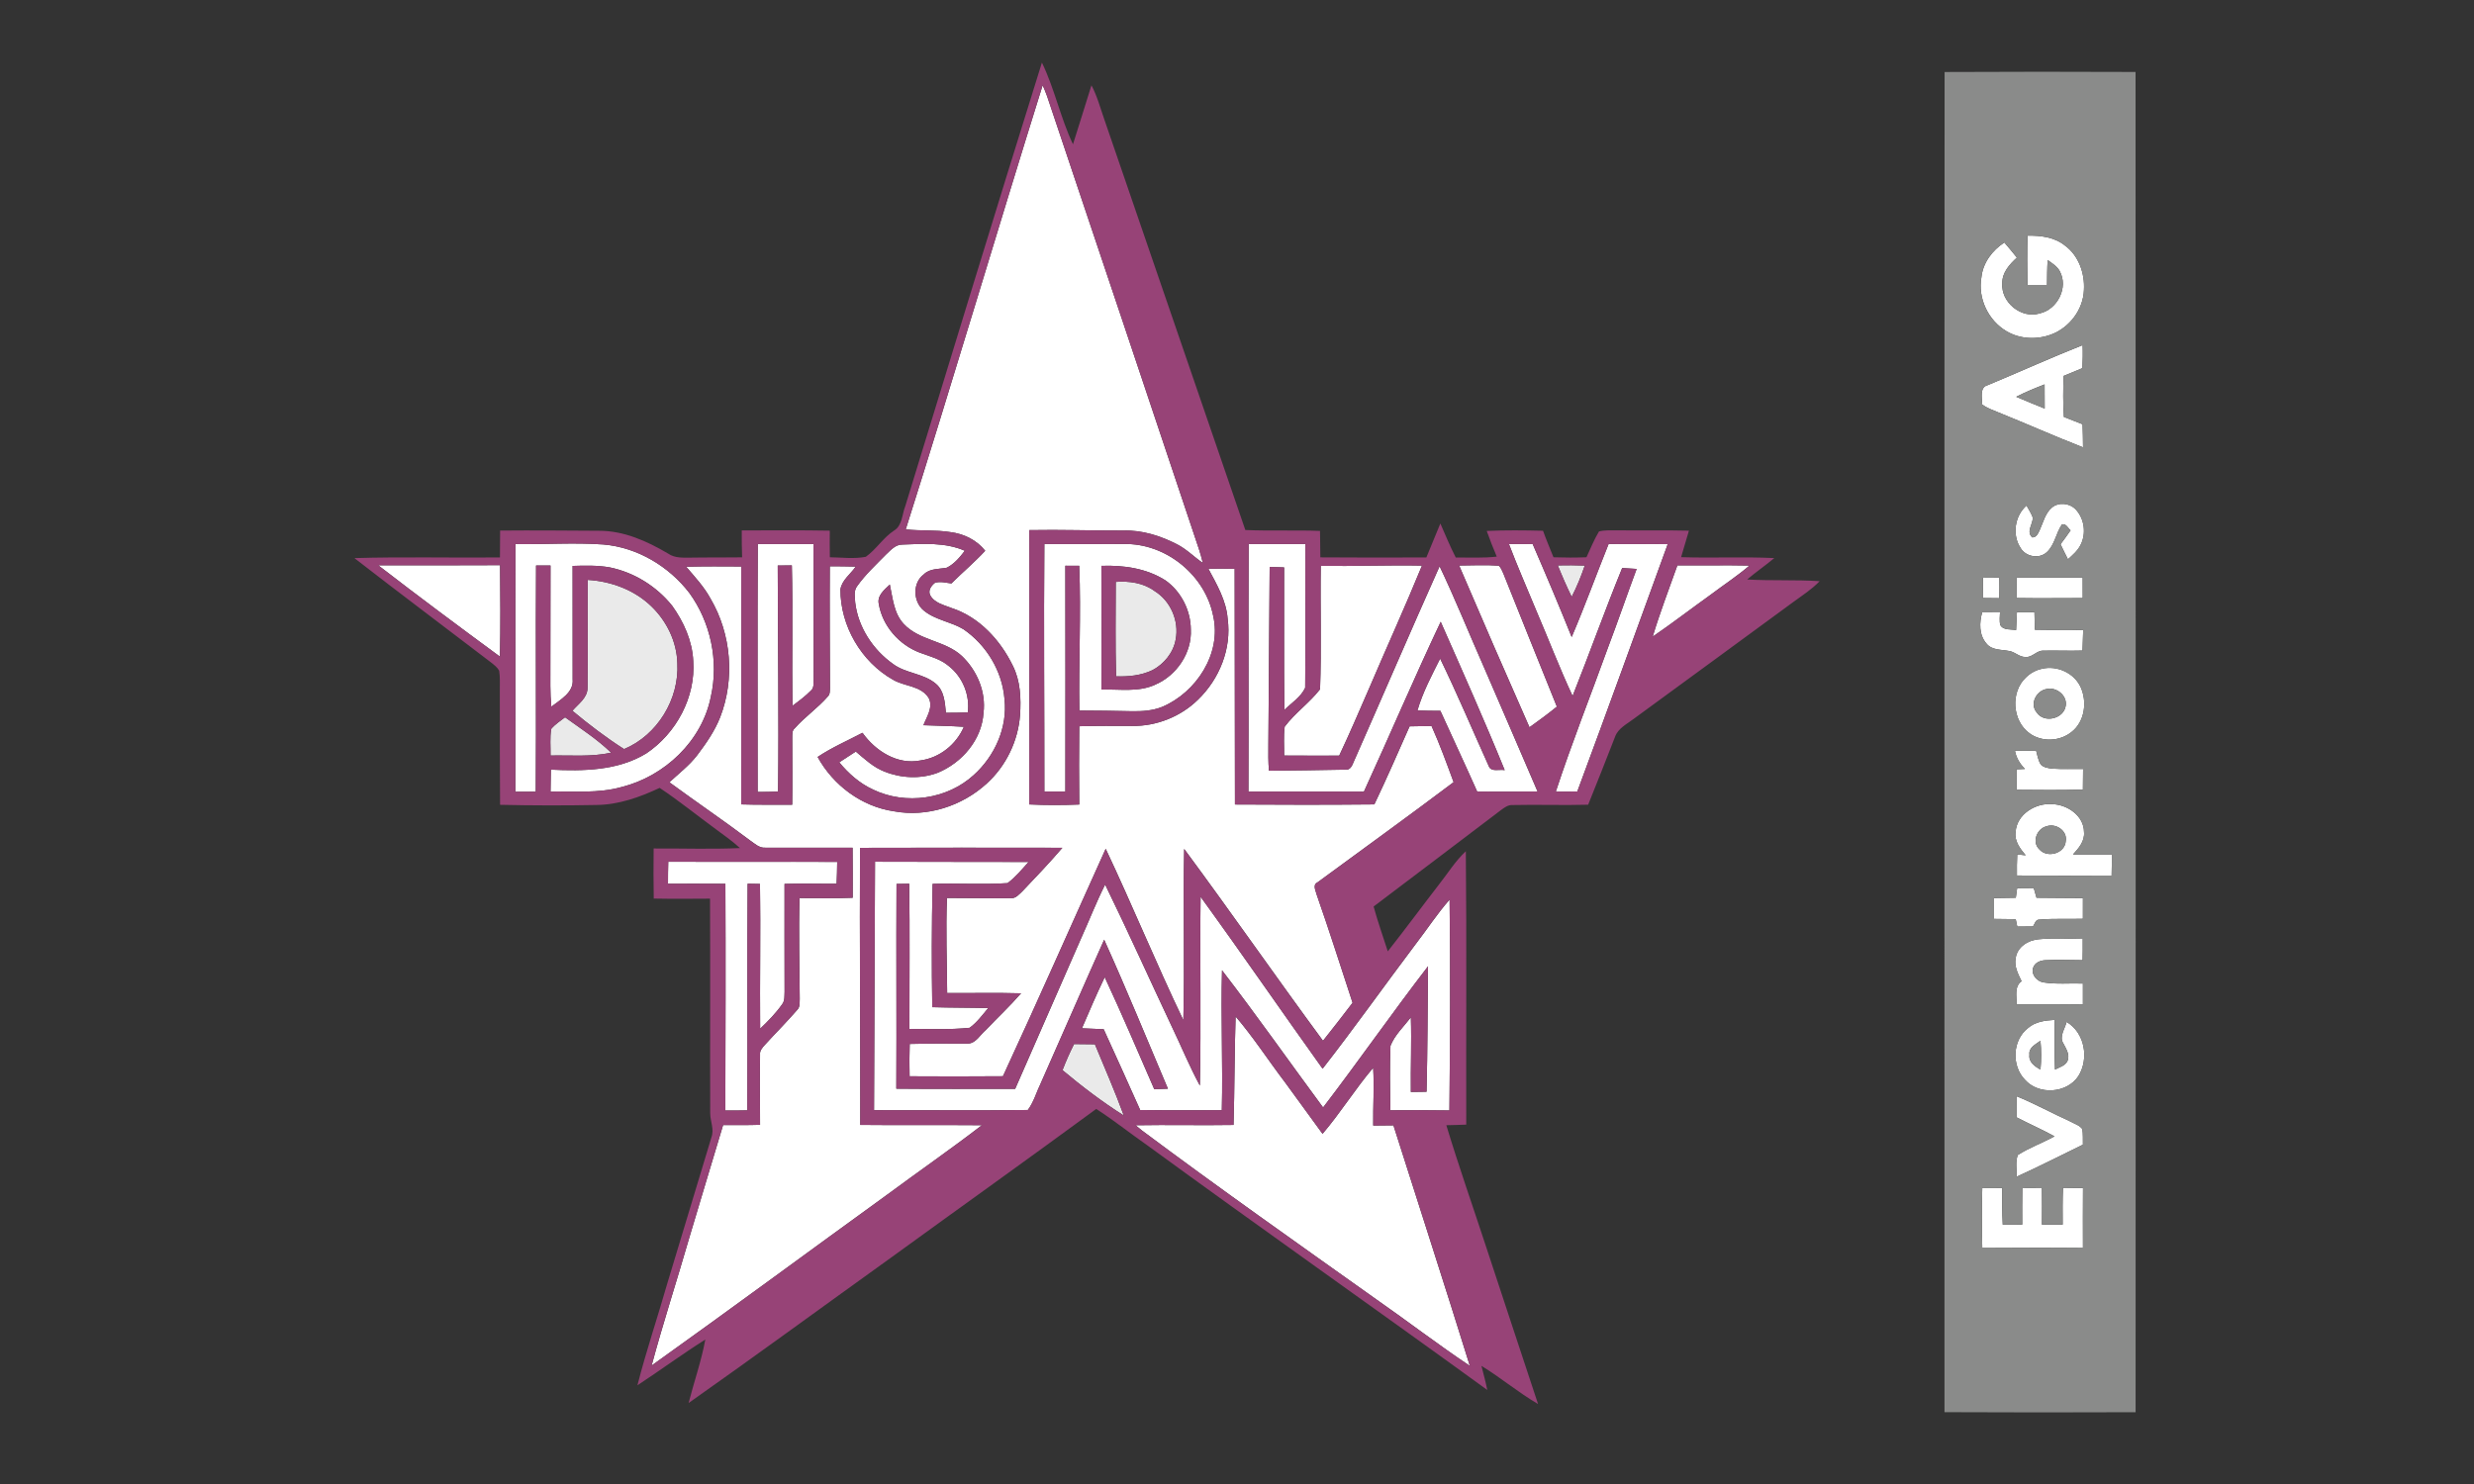
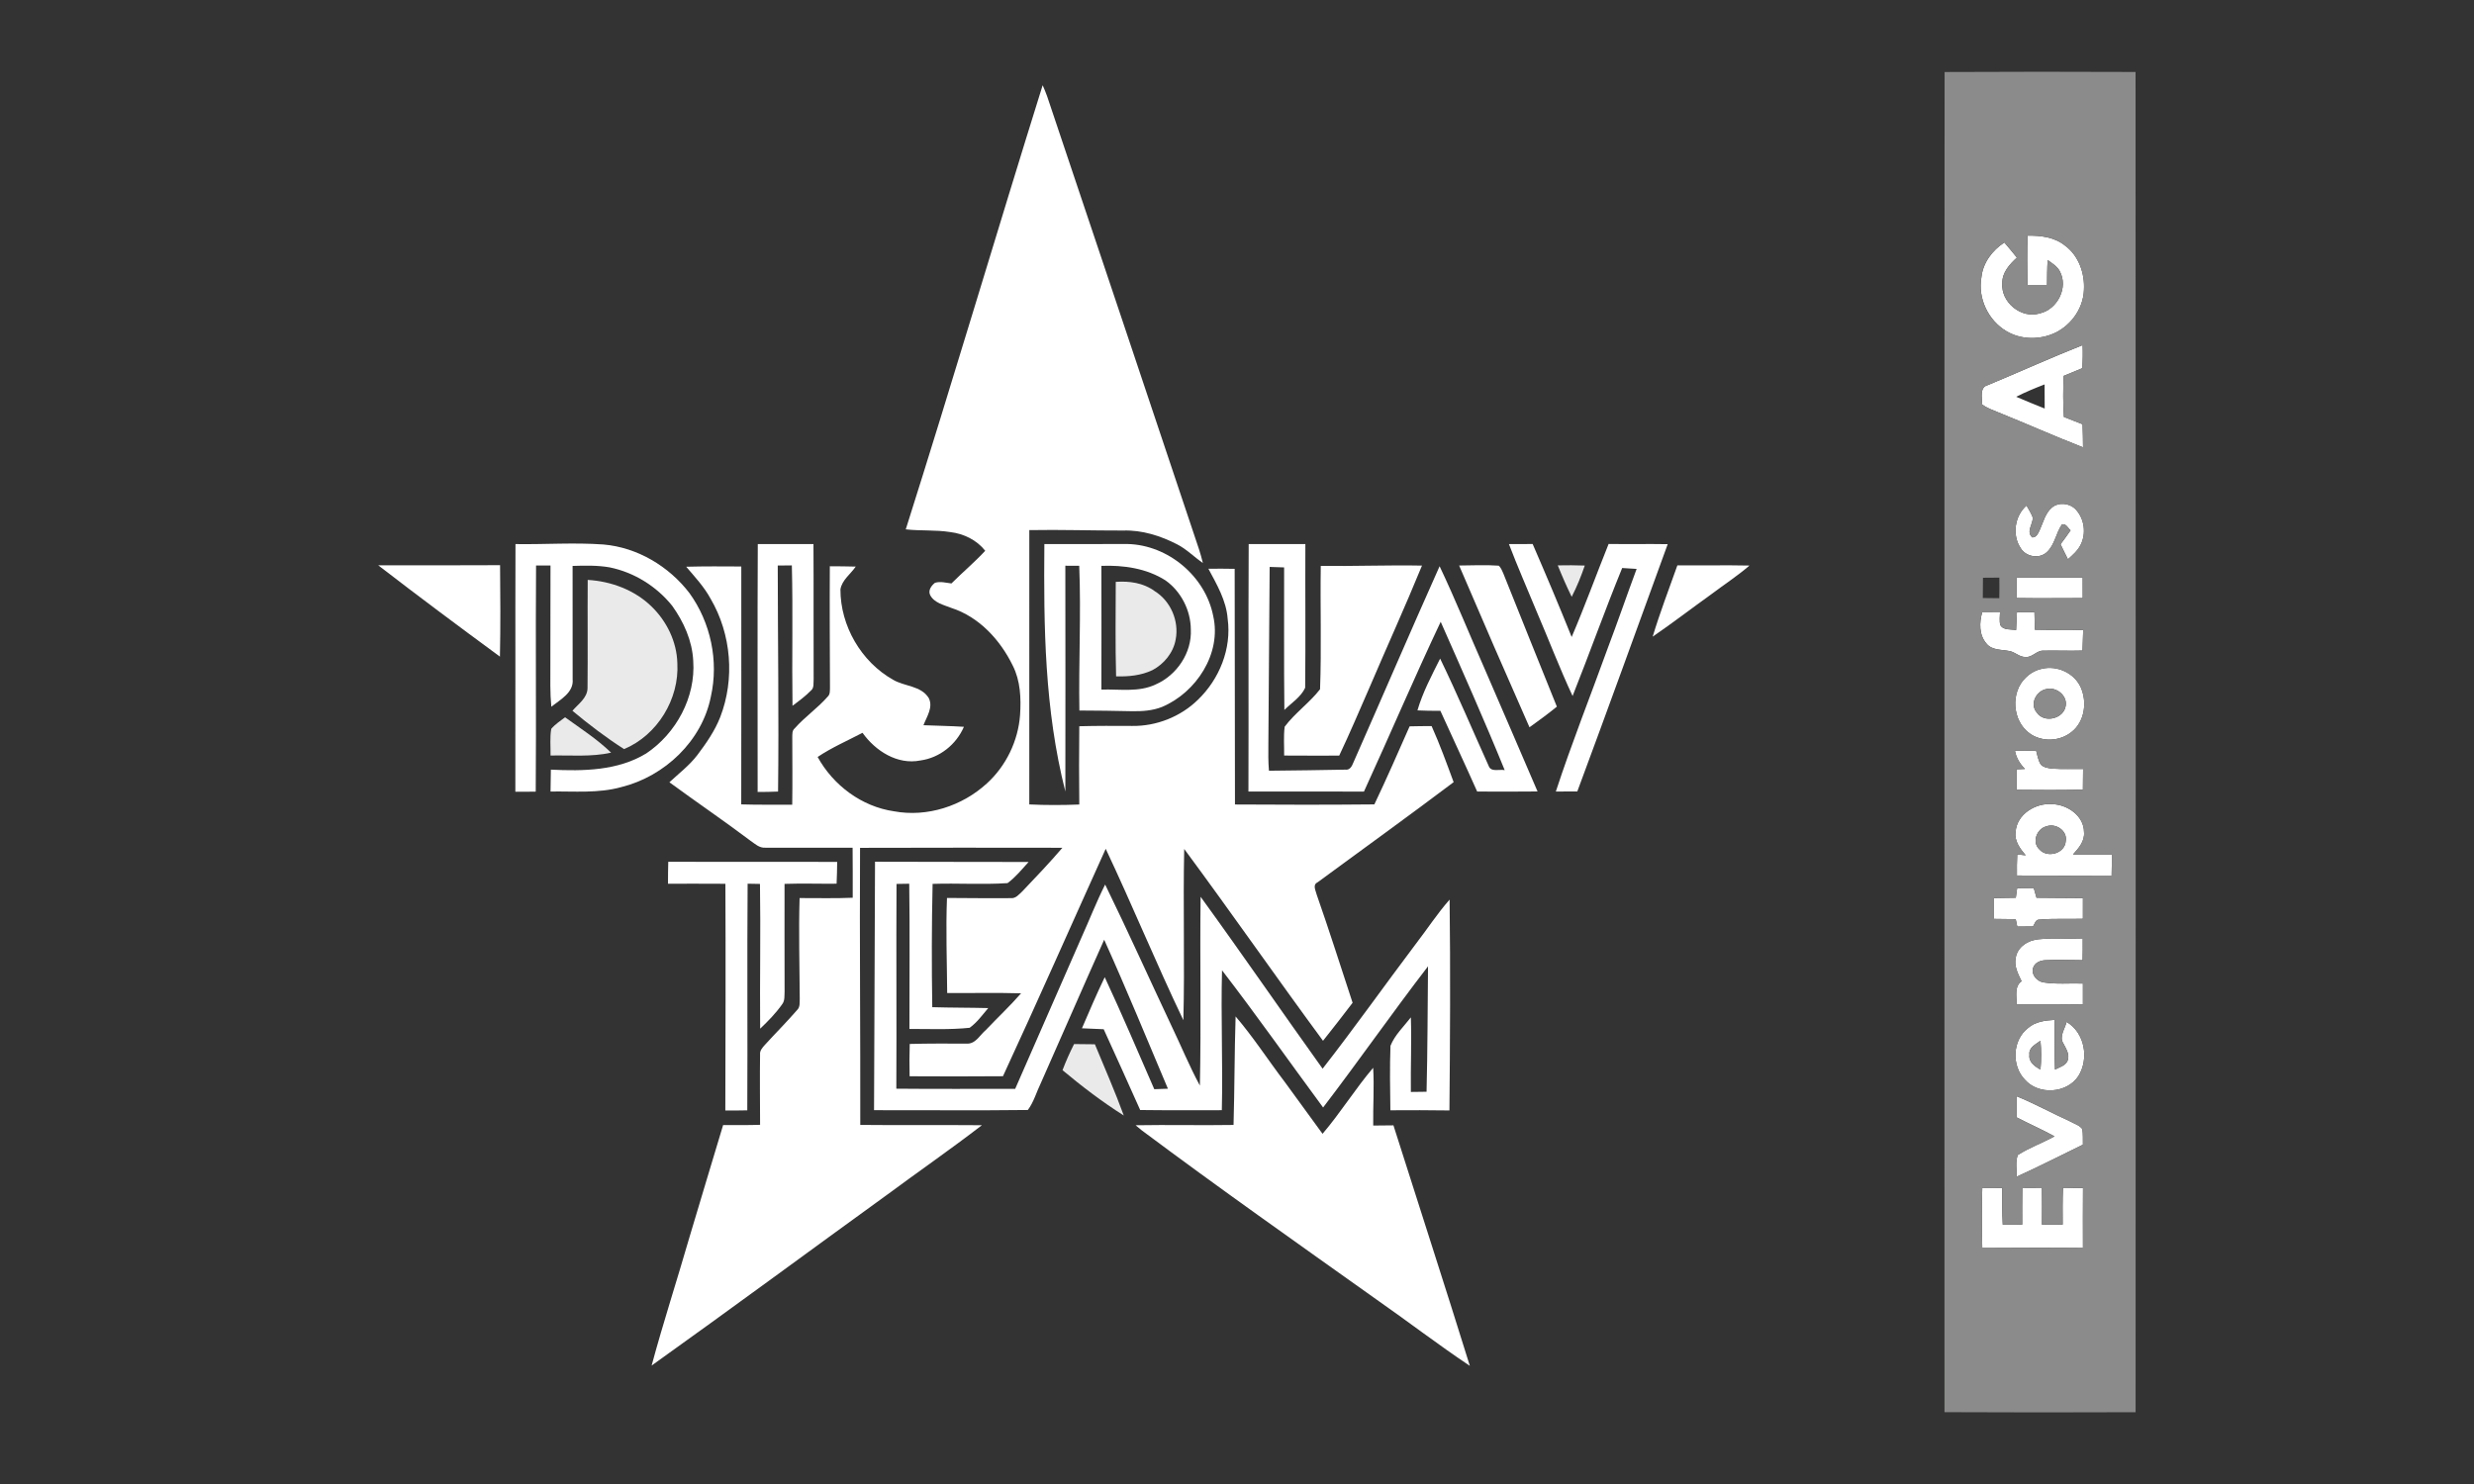
<svg xmlns="http://www.w3.org/2000/svg" version="1.1" id="Ebene_1" x="0px" y="0px" width="120" height="72" viewBox="0 0 250 150" style="enable-background:new 0 0 250 150;" xml:space="preserve">
  <rect x="0" y="0" width="250" height="150" fill="#333333" stroke="none" />
  <style type="text/css">
	.st0{fill:#FFFFFF;}
	.st1{fill:#EAEAEA;}
	.st2{fill:#974377;}
	.st3{fill:#8A8B8A;}
</style>
  <g id="_x23_eaeaeaff">
    <path class="st0" d="M105.361,8.614c0.159,0.361,0.314,0.73,0.448,1.105   c5.136,15.259,10.237,30.532,15.352,45.8c0.148,0.457,0.277,0.918,0.391,1.387   c-0.887-0.607-1.646-1.4-2.612-1.891c-1.676-0.862-3.544-1.453-5.447-1.389   c-3.16,0.009-6.32-0.102-9.48-0.043c-0.002,9.241,0.007,18.485-0.002,27.727   c1.682,0.082,3.369,0.075,5.052,0.009c-0.025-2.637-0.034-5.274,0-7.912   c1.782-0.048,3.567-0.041,5.352-0.03c2.442,0.034,4.883-0.932,6.632-2.642   c2.167-2.08,3.424-5.17,3.01-8.182c-0.134-1.846-1.096-3.472-1.948-5.065   c0.884-0.011,1.771-0.009,2.655,0.009c0.007,7.939,0.014,15.88,0.03,23.819   c4.695,0.032,9.392,0.036,14.086-0.009c1.244-2.605,2.396-5.249,3.562-7.889   c0.741-0.02,1.482-0.023,2.223-0.027c0.832,1.853,1.523,3.763,2.226,5.668   c-4.549,3.431-9.178,6.759-13.766,10.137c-0.514,0.243-0.161,0.841-0.07,1.239   c1.269,3.622,2.426,7.28,3.626,10.924c-0.984,1.291-1.978,2.574-2.99,3.842   c-4.731-6.422-9.282-12.979-14.027-19.39c-0.125,5.768,0.064,11.542-0.084,17.31   c-2.735-5.718-5.142-11.592-7.848-17.326   c-3.462,7.661-6.852,15.357-10.383,22.987c-3.144,0.02-6.288,0.03-9.432,0.005   c-0.027-1.089-0.025-2.178,0.011-3.267c1.962-0.052,3.926-0.041,5.888-0.032   c0.816-0.043,1.237-0.905,1.812-1.385c1.175-1.241,2.428-2.41,3.551-3.701   c-2.489-0.073-4.979-0.011-7.466-0.03c-0.023-3.201-0.148-6.407-0.02-9.608   c2.146,0.005,4.292,0.043,6.436,0.018c0.523,0.059,0.857-0.4,1.203-0.712   c1.366-1.437,2.735-2.874,4.024-4.379c-6.816-0.005-13.634-0.02-20.449,0.007   c-0.052,9.335,0.043,18.672,0.023,28.006c4.097,0.043,8.196-0.005,12.292,0.03   c-3.128,2.41-6.382,4.661-9.557,7.011c-7.943,5.752-15.834,11.581-23.819,17.283   c1.171-4.342,2.567-8.619,3.813-12.94c1.148-3.785,2.255-7.586,3.412-11.369   c1.246,0.002,2.492,0.016,3.735-0.025c-0.005-2.367-0.034-4.733-0.002-7.098   c-0.043-0.4,0.234-0.696,0.477-0.971c1.082-1.191,2.226-2.33,3.281-3.549   c0.307-0.302,0.227-0.757,0.252-1.146c-0.016-3.385-0.12-6.77-0.016-10.155   c1.789-0.009,3.578,0.048,5.368-0.032c0-1.685,0.009-3.369-0.011-5.054   c-2.942-0.014-5.884,0.005-8.825-0.005c-0.607,0.043-1.062-0.407-1.523-0.723   c-2.68-2.021-5.458-3.903-8.164-5.89c0.962-0.898,2.026-1.703,2.828-2.758   c0.896-1.189,1.757-2.428,2.303-3.819c1.5-3.86,1.13-8.396-0.964-11.967   c-0.652-1.205-1.589-2.21-2.471-3.242c1.855-0.05,3.713-0.036,5.568-0.025   c-0.002,8.016,0.014,16.03-0.005,24.046c1.716,0.055,3.433,0.025,5.152,0.032   c0.034-2.271,0.009-4.542,0.005-6.813c0.011-0.318-0.03-0.68,0.246-0.903   c1.025-1.166,2.33-2.048,3.346-3.221c0.236-0.225,0.205-0.559,0.218-0.853   c-0.014-4.104-0.041-8.207-0.016-12.311c0.873,0.002,1.746,0.011,2.619,0.034   c-0.518,0.755-1.394,1.357-1.546,2.301c-0.009,3.685,2.096,7.314,5.306,9.13   c1.164,0.696,2.844,0.593,3.622,1.862c0.464,0.928-0.211,1.882-0.539,2.739   c1.362,0.059,2.726,0.073,4.088,0.161c-0.773,1.789-2.448,3.135-4.392,3.401   c-2.326,0.468-4.549-0.962-5.854-2.794c-1.519,0.798-3.105,1.482-4.535,2.442   c1.58,2.867,4.445,5.013,7.707,5.49c3.356,0.627,6.904-0.532,9.398-2.819   c1.942-1.769,3.156-4.295,3.351-6.911c0.111-1.687,0.041-3.46-0.739-4.997   c-1.266-2.596-3.399-4.922-6.206-5.827c-0.768-0.307-1.735-0.507-2.144-1.307   c-0.223-0.475,0.13-0.953,0.491-1.234c0.546-0.168,1.114,0.002,1.662,0.066   c1.121-1.119,2.337-2.139,3.415-3.303c-0.859-1.089-2.164-1.723-3.526-1.889   c-1.491-0.239-3.008-0.105-4.504-0.275   C96.256,38.58,100.692,23.56,105.361,8.614z" />
    <path class="st0" d="M204.885,23.821c1.316-0.025,2.717,0.139,3.776,0.996   c1.396,1.016,2.023,2.817,1.923,4.497c-0.07,1.969-1.444,3.781-3.269,4.481   c-1.464,0.566-3.199,0.493-4.558-0.316c-1.846-1.087-2.915-3.331-2.535-5.449   c0.152-1.478,1.105-2.728,2.319-3.522c0.43,0.502,0.855,1.012,1.269,1.528   c-0.734,0.682-1.505,1.51-1.475,2.587c-0.159,1.935,1.921,3.628,3.785,3.053   c1.794-0.407,2.919-2.621,2.017-4.272c-0.273-0.498-0.775-0.798-1.221-1.119   c-0.052,0.837-0.055,1.678-0.064,2.517c-0.659-0.002-1.319-0.005-1.976-0.005   C204.849,27.138,204.839,25.481,204.885,23.821z" />
    <path class="st0" d="M200.877,38.924c3.199-1.33,6.352-2.762,9.573-4.04   c0.032,0.775,0.016,1.553-0.023,2.328c-0.634,0.255-1.266,0.518-1.894,0.784   c-0.057,1.382-0.068,2.767,0.025,4.147c0.63,0.241,1.257,0.489,1.885,0.739   c0.03,0.778,0.045,1.557,0.05,2.337c-2.896-1.128-5.731-2.398-8.614-3.558   c-0.541-0.23-1.116-0.414-1.58-0.784   C200.299,40.213,200.008,39.137,200.877,38.924 M203.741,40.106   c0.953,0.411,1.912,0.803,2.876,1.187c-0.007-0.812-0.011-1.625-0.009-2.437   C205.637,39.233,204.669,39.628,203.741,40.106z" />
    <path class="st0" d="M207.347,51.305c0.687-0.582,1.794-0.455,2.403,0.182   c0.891,0.946,1.091,2.464,0.484,3.612c-0.291,0.58-0.796,1.005-1.266,1.432   c-0.261-0.502-0.505-1.012-0.748-1.523c0.346-0.462,0.691-0.925,1.016-1.403   c-0.268-0.227-0.45-0.698-0.868-0.605c-0.614,0.878-0.721,2.055-1.525,2.805   c-0.753,0.714-2.087,0.491-2.63-0.368c-0.912-1.335-0.641-3.278,0.571-4.34   c0.223,0.405,0.48,0.796,0.637,1.234c-0.011,0.675-0.702,1.435-0.05,1.989   c0.441,0,0.602-0.452,0.762-0.787C206.481,52.769,206.674,51.871,207.347,51.305z" />
    <path class="st0" d="M52.09,54.995c2.962,0.048,5.931-0.173,8.889,0.041   c3.428,0.296,6.613,2.201,8.689,4.911c2.151,2.974,2.974,6.873,2.167,10.458   c-0.884,4.488-4.674,8.071-9.053,9.153c-2.328,0.65-4.765,0.409-7.15,0.448   c0.014-0.737,0.023-1.475,0.034-2.212c3.256,0.159,6.77,0.116,9.637-1.639   c3.028-2.028,5.006-5.681,4.749-9.353c-0.098-2.028-0.959-3.938-2.126-5.568   c-1.58-1.971-3.842-3.378-6.318-3.885c-1.237-0.216-2.498-0.186-3.747-0.146   c0,3.815,0.009,7.63,0.005,11.447c0.132,1.353-1.246,2.062-2.153,2.783   c-0.064-0.705-0.102-1.41-0.1-2.114c0.011-4.054,0.018-8.107,0.016-12.161   c-0.487,0-0.973,0-1.46,0c-0.057,7.618,0.027,15.239-0.032,22.859   c-0.687,0.014-1.373,0.016-2.06,0.009C52.095,71.682,52.063,63.338,52.09,54.995   z" />
    <path class="st0" d="M76.575,54.995c1.876,0,3.751,0,5.627-0.002   c0.03,4.551-0.005,9.103,0.018,13.652c-0.034,0.393,0.073,0.88-0.28,1.162   c-0.566,0.573-1.212,1.055-1.857,1.53c-0.07-4.729,0.055-9.46-0.066-14.188   c-0.475,0.002-0.95,0.009-1.425,0.014c0.007,7.616,0.123,15.23,0.032,22.846   c-0.689,0.03-1.375,0.041-2.064,0.041C76.564,71.697,76.532,63.345,76.575,54.995z   " />
-     <path class="st0" d="M89.534,56.047c0.475-0.439,0.953-1.018,1.664-1.003   c2.101-0.08,4.324-0.239,6.297,0.627c-0.509,0.659-1.066,1.339-1.828,1.714   c-0.787,0.15-1.696,0.055-2.314,0.668c-1.162,0.859-1.096,2.764-0.005,3.658   c1.159,0.962,2.739,1.125,4.01,1.891c2.33,1.603,3.928,4.242,4.149,7.077   c0.314,2.869-0.991,5.749-3.105,7.657c-2.694,2.464-6.877,3.055-10.167,1.478   c-1.353-0.618-2.487-1.621-3.426-2.76c0.557-0.364,1.114-0.723,1.669-1.089   c0.896,0.753,1.769,1.585,2.88,2.017c1.701,0.687,3.681,0.78,5.406,0.125   c2.451-1.014,4.447-3.333,4.62-6.045c0.271-2.139-0.657-4.306-2.201-5.77   c-1.678-1.553-4.285-1.528-5.859-3.226c-1.007-1.078-1.109-2.61-1.407-3.981   c-0.541,0.516-1.309,1.121-1.112,1.976c0.377,2.219,2.06,4.126,4.151,4.911   c1.012,0.377,2.105,0.641,2.94,1.369c1.387,1.1,2.123,2.908,1.903,4.665   c-0.737,0.032-1.475,0.041-2.214,0.041c-0.102-1.021-0.157-2.205-1-2.921   c-1.239-1.075-3.037-1.039-4.342-2.014c-2.028-1.437-3.531-3.722-3.824-6.211   c-0.025-0.543-0.168-1.171,0.186-1.639C87.444,58.075,88.52,57.082,89.534,56.047z   " />
-     <path class="st0" d="M105.534,54.995c2.81,0,5.62,0,8.428-0.007   c4.081,0.105,7.848,3.265,8.634,7.275c0.866,3.794-1.714,7.73-5.165,9.189   c-0.959,0.384-2.007,0.452-3.028,0.436c-1.778-0.036-3.553-0.068-5.331-0.07   c-0.084-4.874,0.184-9.755-0.016-14.63c-0.468,0-0.937,0-1.403-0.005   c0.009,7.607,0.016,15.214,0.002,22.823c-0.709,0.002-1.414,0.002-2.121,0   C105.543,71.67,105.463,63.331,105.534,54.995 M111.297,57.195   c0.011,4.169,0.009,8.339,0,12.508c1.826-0.064,3.769,0.298,5.479-0.518   c2.137-0.928,3.676-3.206,3.558-5.556c-0.009-1.928-0.982-3.844-2.555-4.961   C115.864,57.443,113.53,57.113,111.297,57.195z" />
+     <path class="st0" d="M105.534,54.995c2.81,0,5.62,0,8.428-0.007   c4.081,0.105,7.848,3.265,8.634,7.275c0.866,3.794-1.714,7.73-5.165,9.189   c-0.959,0.384-2.007,0.452-3.028,0.436c-1.778-0.036-3.553-0.068-5.331-0.07   c-0.084-4.874,0.184-9.755-0.016-14.63c-0.468,0-0.937,0-1.403-0.005   c0.009,7.607,0.016,15.214,0.002,22.823C105.543,71.67,105.463,63.331,105.534,54.995 M111.297,57.195   c0.011,4.169,0.009,8.339,0,12.508c1.826-0.064,3.769,0.298,5.479-0.518   c2.137-0.928,3.676-3.206,3.558-5.556c-0.009-1.928-0.982-3.844-2.555-4.961   C115.864,57.443,113.53,57.113,111.297,57.195z" />
    <path class="st0" d="M126.181,54.995c1.91-0.002,3.817,0,5.727,0   c-0.02,4.84,0.03,9.685-0.02,14.525c-0.421,0.925-1.38,1.53-2.101,2.237   c-0.055-4.801-0.011-9.603-0.025-14.404c-0.489-0.018-0.975-0.036-1.462-0.05   c-0.052,5.975-0.082,11.949-0.13,17.924c-0.009,0.891-0.018,1.787,0.059,2.676   c2.571-0.027,5.143-0.057,7.714-0.109c0.443,0.064,0.657-0.314,0.796-0.668   c2.924-6.625,5.779-13.281,8.734-19.892c1.616,3.401,3.019,6.902,4.542,10.346   c1.787,4.138,3.581,8.275,5.356,12.42c-2.035,0.02-4.069,0.02-6.102,0.007   c-1.212-2.733-2.485-5.438-3.717-8.159c-0.773-0.002-1.546,0-2.317-0.043   c0.534-1.835,1.441-3.533,2.292-5.236c1.732,3.572,3.274,7.234,4.906,10.849   c0.225,0.657,1.096,0.316,1.619,0.427c-2.053-5.04-4.269-10.017-6.468-14.996   c-2.683,5.674-5.14,11.456-7.755,17.162c-3.89,0.007-7.782,0.002-11.674-0.005   C126.186,71.668,126.138,63.331,126.181,54.995z" />
    <path class="st0" d="M152.48,54.997c0.798-0.009,1.596-0.009,2.396-0.009   c1.353,3.117,2.674,6.247,3.942,9.398c1.328-3.101,2.476-6.275,3.733-9.403   c1.992,0.03,3.981-0.014,5.972,0.02c-3.035,8.334-6.045,16.68-9.135,24.996   c-0.725,0.009-1.448,0.011-2.169,0.007c1.596-4.874,3.494-9.642,5.236-14.464   c1.012-2.667,1.935-5.363,2.928-8.037c-0.489-0.032-0.975-0.061-1.46-0.091   c-1.751,4.281-3.301,8.641-5.011,12.938c-1.33-2.849-2.448-5.793-3.69-8.68   C154.306,59.45,153.337,57.245,152.48,54.997z" />
    <path class="st0" d="M38.222,57.141c4.104-0.007,8.207,0.014,12.311-0.014   c0.03,3.08,0.05,6.163-0.014,9.244C46.391,63.336,42.276,60.273,38.222,57.141z   " />
    <path class="st0" d="M169.501,57.145c2.428,0.023,4.858-0.032,7.286,0.02   c-1.228,1.057-2.589,1.942-3.881,2.917c-1.973,1.414-3.899,2.896-5.902,4.269   C167.739,61.917,168.651,59.539,169.501,57.145z" />
    <path class="st0" d="M133.465,57.2c3.41,0.045,6.82-0.098,10.228-0.03   c-1.71,4.179-3.583,8.287-5.354,12.438c-0.987,2.264-1.953,4.535-3.01,6.768   c-1.855,0.009-3.71,0-5.565-0.007c0.014-0.973-0.073-1.953,0.055-2.919   c1.046-1.387,2.505-2.412,3.574-3.781   C133.547,65.521,133.402,61.353,133.465,57.2z" />
    <path class="st0" d="M147.447,57.161c1.33-0.007,2.667-0.08,3.997,0.016   c0.241,0.2,0.339,0.514,0.471,0.791c1.785,4.495,3.608,8.971,5.408,13.459   c-0.896,0.732-1.83,1.412-2.767,2.085   C152.155,68.076,149.782,62.624,147.447,57.161z" />
    <path class="st1" d="M157.414,57.147c0.909-0.02,1.821-0.016,2.73,0.018   c-0.371,1.082-0.8,2.146-1.323,3.162   C158.314,59.287,157.845,58.223,157.414,57.147z" />
-     <path class="st0" d="M200.381,58.398c0.55-0.007,1.1-0.009,1.655-0.011   c0.011,0.691,0.009,1.385-0.007,2.078c-0.557-0.007-1.112-0.009-1.664-0.018   C200.365,59.764,200.372,59.08,200.381,58.398z" />
    <path class="st0" d="M203.785,58.389c2.223-0.016,4.447-0.005,6.67-0.009   c0.009,0.691,0.011,1.382,0.005,2.073c-2.233,0.002-4.465,0.03-6.695-0.005   C203.769,59.762,203.776,59.075,203.785,58.389z" />
    <path class="st1" d="M59.388,58.614c2.362,0.141,4.713,1.009,6.432,2.671   c1.55,1.494,2.571,3.574,2.626,5.743c0.209,3.633-2.021,7.282-5.383,8.689   c-1.826-1.166-3.553-2.485-5.218-3.872c0.584-0.689,1.512-1.294,1.525-2.289   C59.406,65.909,59.365,62.263,59.388,58.614z" />
    <path class="st1" d="M112.748,58.814c1.373-0.098,2.796,0.095,3.931,0.934   c1.616,0.998,2.483,3.021,2.126,4.883c-0.23,1.332-1.171,2.48-2.351,3.105   c-1.137,0.543-2.426,0.668-3.672,0.627   C112.695,65.182,112.741,61.997,112.748,58.814z" />
    <path class="st0" d="M200.309,61.863c0.596,0,1.194-0.005,1.794-0.011   c-0.005,0.441-0.086,0.898,0.032,1.332c0.316,0.55,1.062,0.398,1.594,0.502   c0.03-0.607,0.055-1.212,0.084-1.816c0.589,0.005,1.18,0.009,1.771,0.009   c0.02,0.591,0.025,1.18,0.039,1.771c1.628,0.036,3.258-0.011,4.886,0.039   c-0.02,0.691-0.043,1.38-0.07,2.069c-1.325,0.043-2.651-0.02-3.976,0.009   c-0.68-0.014-1.112,0.723-1.803,0.639c-0.605,0.011-1.039-0.512-1.619-0.602   c-0.784-0.161-1.753-0.057-2.308-0.753   C199.968,64.17,200.004,62.92,200.309,61.863z" />
    <path class="st0" d="M206.335,67.601c1.521-0.364,3.237,0.402,3.908,1.832   c0.689,1.487,0.434,3.515-0.914,4.556c-1.182,0.959-2.996,1.037-4.235,0.139   c-1.762-1.264-1.953-4.176-0.371-5.656   C205.167,68.039,205.728,67.728,206.335,67.601 M206.804,69.645   c-1.044,0.182-1.728,1.519-0.984,2.38c0.757,1.114,2.737,0.623,2.924-0.687   C208.918,70.295,207.786,69.406,206.804,69.645z" />
    <path class="st1" d="M55.705,73.671c0.393-0.466,0.912-0.8,1.394-1.169   c1.585,1.144,3.244,2.21,4.654,3.576c-2.012,0.448-4.081,0.246-6.12,0.289   C55.65,75.469,55.55,74.56,55.705,73.671z" />
    <path class="st0" d="M203.612,75.881c0.714-0.014,1.428-0.007,2.144,0.011   c0.139,0.468,0.196,0.987,0.482,1.398c0.291,0.296,0.734,0.35,1.13,0.4   c1.041,0.073,2.087,0.023,3.131,0.036c-0.011,0.693-0.018,1.389-0.02,2.085   c-2.233,0.064-4.467,0.043-6.7,0.023c-0.007-0.691-0.009-1.38-0.007-2.071   c0.282-0.014,0.564-0.03,0.85-0.041   C204.117,77.213,203.735,76.597,203.612,75.881z" />
    <path class="st0" d="M203.678,84.099c0.102-1.798,2.03-2.965,3.708-2.817   c1.523,0.041,3.196,1.171,3.206,2.814c0.095,0.918-0.541,1.644-1.114,2.271   c1.309-0.002,2.619-0.002,3.931,0c0.002,0.709-0.009,1.419-0.025,2.13   c-3.19,0.02-6.382,0.02-9.571-0.002c-0.009-0.712-0.005-1.423,0.032-2.132   c0.282,0.03,0.566,0.059,0.853,0.091   C204.142,85.79,203.541,85.022,203.678,84.099 M206.804,83.522   c-0.975,0.232-1.51,1.594-0.73,2.323c0.803,0.937,2.617,0.421,2.674-0.855   C208.92,83.956,207.724,83.183,206.804,83.522z" />
    <path class="st0" d="M67.529,87.109c5.69,0.02,11.379-0.014,17.069,0.009   c-0.005,0.734-0.03,1.471-0.059,2.205c-1.753,0.018-3.508-0.043-5.261,0.018   c-0.009,3.635,0.002,7.268,0.005,10.906c-0.027,0.407,0.036,0.866-0.218,1.223   c-0.643,0.923-1.437,1.735-2.251,2.508c-0.045-4.876,0.061-9.755-0.018-14.632   c-0.416-0.011-0.832-0.018-1.248-0.023c-0.059,7.636,0.007,15.273-0.034,22.909   c-0.739,0.016-1.48,0.02-2.219,0.016c0.02-7.639,0.043-15.277,0.007-22.916   c-1.935-0.014-3.867-0.007-5.8-0.007   C67.502,88.584,67.506,87.848,67.529,87.109z" />
    <path class="st0" d="M88.422,87.102c5.172,0.02,10.346,0.011,15.518,0.025   c-0.675,0.741-1.314,1.539-2.126,2.137c-2.512,0.168-5.052-0.009-7.573,0.077   c-0.095,4.154-0.1,8.309-0.034,12.463c1.885,0.057,3.769,0.043,5.654,0.091   c-0.587,0.696-1.132,1.453-1.876,1.992c-2.017,0.209-4.06,0.116-6.086,0.116   c-0.005-4.892,0.05-9.785-0.02-14.677c-0.43,0.002-0.857,0.009-1.284,0.02   c-0.041,6.9,0.018,13.797-0.02,20.697c4.004,0.039,8.007,0.011,12.011,0.016   c2.221-5.067,4.438-10.137,6.657-15.205c0.821-1.812,1.537-3.669,2.433-5.445   c2.292,4.69,4.431,9.453,6.654,14.175c0.984,2.042,1.841,4.149,2.919,6.145   c0.139-6.359-0.009-12.724,0.073-19.085c4.172,5.747,8.193,11.604,12.329,17.378   c3.217-4.122,6.238-8.393,9.387-12.57c1.159-1.498,2.192-3.099,3.447-4.522   c0.089,7.102,0.048,14.209-0.018,21.311c-1.989-0.032-3.978-0.027-5.968-0.016   c-0.03-2.171-0.07-4.349,0.011-6.518c0.434-1.096,1.346-1.946,2.06-2.874   c0.08,2.512-0.032,5.027,0,7.539c0.527-0.009,1.055-0.014,1.585-0.02   c0.105-4.224,0.105-8.453,0.148-12.679c-3.615,4.695-7.002,9.564-10.601,14.27   c-3.41-4.617-6.711-9.319-10.215-13.868c-0.127,4.713,0.095,9.428-0.02,14.141   c-2.751-0.002-5.499,0.02-8.25-0.018c-1.214-2.728-2.451-5.447-3.687-8.166   c-0.734-0.034-1.466-0.057-2.198-0.095c0.746-1.732,1.482-3.467,2.303-5.165   c1.744,3.742,3.356,7.541,5.006,11.322c0.459-0.018,0.918-0.034,1.378-0.05   c-2.126-5.029-4.197-10.083-6.441-15.059c-2.155,4.804-4.242,9.637-6.382,14.448   c-0.448,0.916-0.718,1.937-1.33,2.762c-5.179,0.064-10.362,0.007-15.543,0.02   C88.36,103.844,88.39,95.473,88.422,87.102z" />
    <path class="st0" d="M203.835,89.773c0.557-0.002,1.116-0.007,1.676-0.014   c0.093,0.325,0.184,0.652,0.28,0.982c1.562,0.027,3.126,0.014,4.69,0.034   c-0.002,0.698-0.002,1.396-0.002,2.094c-1.462,0.043-2.93-0.043-4.388,0.082   c-0.402-0.02-0.475,0.432-0.652,0.691c-0.532,0.002-1.062,0.002-1.591,0.016   c-0.039-0.189-0.118-0.564-0.157-0.75c-0.732-0.014-1.464-0.016-2.192-0.027   c-0.009-0.702-0.009-1.405,0-2.107c0.732-0.016,1.466-0.023,2.201-0.034   C203.741,90.415,203.787,90.094,203.835,89.773z" />
    <path class="st0" d="M203.689,96.842c0.141-1.128,1.273-1.826,2.333-1.905   c1.473-0.141,2.96-0.045,4.44-0.034c0.007,0.716,0.002,1.435-0.014,2.151   c-1.253,0-2.508-0.068-3.756,0.002c-0.512,0.014-1.089,0.252-1.246,0.782   c-0.218,0.684,0.405,1.366,1.064,1.462c1.309,0.207,2.646,0.068,3.969,0.114   c0,0.7,0,1.4,0,2.101c-2.232,0.03-4.467,0.02-6.7,0.016   c0.03-0.8-0.264-1.803,0.502-2.351   C203.932,98.453,203.516,97.674,203.689,96.842z" />
    <path class="st0" d="M124.858,102.739c1.796,2.096,3.299,4.431,4.972,6.629   c1.271,1.744,2.546,3.487,3.815,5.236c1.821-2.135,3.301-4.538,5.115-6.675   c0.118,1.946-0.023,3.892,0.005,5.84c0.682-0.011,1.362-0.018,2.044-0.02   c2.567,8.107,5.202,16.191,7.721,24.31c-3.228-2.155-6.309-4.526-9.494-6.75   c-7.921-5.636-15.871-11.235-23.66-17.055c-0.211-0.168-0.418-0.343-0.623-0.516   c3.299-0.059,6.597,0.025,9.898-0.03   C124.756,110.052,124.742,106.392,124.858,102.739z" />
    <path class="st0" d="M204.93,103.916c0.732-0.652,1.737-0.773,2.678-0.828   c0.041,1.673-0.023,3.346,0.052,5.02c0.452-0.241,1.055-0.382,1.275-0.898   c0.236-0.625-0.159-1.214-0.434-1.746c-0.446-0.696,0.166-1.473,0.327-2.167   c1.851,1.073,2.296,3.724,1.191,5.477c-1.157,1.757-4.019,1.937-5.402,0.359   C203.25,107.72,203.35,105.135,204.93,103.916 M205.076,106.608   c-0.1,0.746,0.548,1.189,1.116,1.5c0.093-0.968,0.091-1.944-0.002-2.912   C205.71,105.558,204.978,105.883,205.076,106.608z" />
    <path class="st1" d="M108.535,105.531c0.702,0,1.405,0.007,2.105,0.023   c0.987,2.394,2.03,4.767,2.919,7.2c-2.171-1.371-4.222-2.937-6.191-4.583   C107.71,107.27,108.103,106.39,108.535,105.531z" />
    <path class="st0" d="M203.785,110.809c1.855,0.759,3.612,1.73,5.438,2.555   c0.407,0.23,0.914,0.368,1.2,0.762c0.075,0.521,0.052,1.048,0.057,1.573   c-2.23,1.082-4.435,2.217-6.693,3.24c0.02-0.725-0.146-1.5,0.111-2.192   c1.171-0.748,2.494-1.223,3.713-1.887c-1.253-0.691-2.567-1.264-3.838-1.923   C203.769,112.228,203.771,111.519,203.785,110.809z" />
    <path class="st0" d="M200.311,120.062c0.671,0.007,1.344,0.009,2.017,0.011   c-0.009,1.239-0.014,2.478,0.052,3.717c0.655-0.009,1.309-0.014,1.967-0.009   c-0.005-1.228-0.009-2.455,0.011-3.683c0.659-0.009,1.321-0.007,1.982,0.005   c0.016,1.225,0.014,2.453,0.002,3.681c0.696-0.007,1.394-0.009,2.092-0.005   c-0.009-1.239-0.018-2.48,0.032-3.722c0.673,0.009,1.348,0.018,2.023,0.025   c-0.018,2.005-0.007,4.013-0.005,6.018c-3.392,0.034-6.784,0.016-10.176-0.002   C200.261,124.086,200.249,122.074,200.311,120.062z" />
  </g>
  <g id="_x23_974377ff">
-     <path class="st2" d="M91.482,51.152c4.585-14.946,9.135-29.905,13.804-44.825   c1.287,2.658,1.878,5.593,3.14,8.259c0.637-1.985,1.237-3.978,1.866-5.963   c0.589,1.098,0.898,2.312,1.312,3.483c4.738,13.825,9.487,27.647,14.238,41.467   c2.514,0.107,5.031-0.002,7.546,0.089c0.002,0.891,0.014,1.782,0.034,2.674   c3.572,0.025,7.143,0.027,10.715,0.009c0.466-1.146,0.934-2.289,1.412-3.431   c0.505,1.153,0.984,2.317,1.557,3.437c1.38-0.007,2.767,0.07,4.142-0.089   c-0.364-0.855-0.7-1.721-1.012-2.596c1.894-0.086,3.792-0.064,5.688-0.018   c0.321,0.905,0.705,1.787,1.057,2.68c1.109,0.039,2.221,0.041,3.333-0.002   c0.409-0.875,0.766-1.778,1.266-2.608c0.55-0.148,1.13-0.102,1.696-0.114   c2.464,0.032,4.929-0.025,7.391,0.036c-0.248,0.898-0.541,1.78-0.789,2.676   c3.137,0.109,6.279-0.059,9.414,0.095c-0.891,0.748-1.855,1.405-2.739,2.162   c2.437,0.143,4.883,0.009,7.323,0.171c-0.791,0.828-1.76,1.444-2.678,2.117   c-5.379,3.94-10.753,7.889-16.139,11.82c-0.68,0.521-1.548,0.93-1.855,1.789   c-0.898,2.292-1.791,4.588-2.719,6.868c-2.558,0.075-5.117-0.027-7.675,0.034   c-0.425-0.018-0.771,0.248-1.098,0.48c-4.292,3.269-8.603,6.518-12.906,9.776   c0.414,1.53,0.95,3.024,1.432,4.533c1.753-2.226,3.433-4.508,5.165-6.748   c0.898-1.13,1.655-2.383,2.721-3.369c0.089,9.21,0.016,18.422,0.041,27.631   c-0.671,0.032-1.344,0.039-2.012,0.059c1.253,4.138,2.685,8.218,4.033,12.327   c1.748,5.283,3.478,10.571,5.236,15.853c-1.992-1.159-3.758-2.658-5.722-3.858   c0.209,0.809,0.427,1.616,0.591,2.439c-11.422-8.291-22.966-16.412-34.365-24.735   c-1.728-1.207-3.376-2.528-5.149-3.672c-6.859,5.04-13.788,9.983-20.675,14.984   c-6.841,4.913-13.634,9.892-20.518,14.743c0.546-2.144,1.291-4.24,1.689-6.418   c-2.333,1.473-4.556,3.112-6.861,4.626c0.889-3.487,2.053-6.902,3.04-10.365   c1.485-4.895,2.958-9.794,4.435-14.689c0.307-0.816-0.114-1.623-0.12-2.444   c-0.025-7.229,0.018-14.461-0.018-21.691c-1.896,0.014-3.792,0.027-5.688-0.009   c-0.034-1.689-0.027-3.376-0.009-5.063c2.908-0.018,5.818,0.091,8.723-0.041   c-0.748-0.691-1.587-1.275-2.403-1.882c-1.907-1.396-3.744-2.89-5.713-4.201   c-1.996,0.937-4.126,1.698-6.359,1.726c-3.253,0.064-6.511,0.057-9.767-0.016   c-0.03-3.86-0.025-7.718-0.025-11.579c-0.009-0.659,0.041-1.323-0.066-1.976   c-0.18-0.336-0.491-0.568-0.78-0.803c-4.611-3.533-9.264-7.009-13.847-10.578   c4.897-0.146,9.803-0.02,14.705-0.066c0.011-0.907,0.011-1.812,0.018-2.717   c3.331-0.03,6.659-0.002,9.989,0.02c2.512-0.007,4.867,1.048,6.989,2.308   c0.682,0.477,1.537,0.409,2.326,0.407c1.716-0.03,3.433,0,5.149-0.03   c-0.03-0.907-0.045-1.814-0.036-2.721c2.965,0.007,5.931-0.032,8.896,0.025   c-0.011,0.896-0.011,1.791,0.005,2.689c1.207,0.016,2.439,0.186,3.633-0.045   c1.059-0.753,1.748-1.923,2.842-2.644C91.189,53.13,91.143,51.991,91.482,51.152    M105.361,8.614c-4.67,14.946-9.105,29.966-13.838,44.893   c1.496,0.171,3.012,0.036,4.504,0.275c1.362,0.166,2.667,0.8,3.526,1.889   c-1.078,1.164-2.294,2.185-3.415,3.303c-0.548-0.064-1.116-0.234-1.662-0.066   c-0.361,0.282-0.714,0.759-0.491,1.234c0.409,0.8,1.375,1,2.144,1.307   c2.808,0.905,4.94,3.231,6.206,5.827c0.78,1.537,0.85,3.31,0.739,4.997   c-0.196,2.617-1.41,5.142-3.351,6.911c-2.494,2.287-6.043,3.447-9.398,2.819   c-3.262-0.477-6.127-2.624-7.707-5.49c1.43-0.959,3.017-1.644,4.535-2.442   c1.305,1.832,3.528,3.262,5.854,2.794c1.944-0.266,3.619-1.612,4.392-3.401   c-1.362-0.089-2.726-0.102-4.088-0.161c0.327-0.857,1.003-1.812,0.539-2.739   c-0.778-1.269-2.458-1.166-3.622-1.862c-3.21-1.816-5.315-5.445-5.306-9.13   c0.152-0.943,1.028-1.546,1.546-2.301c-0.873-0.023-1.746-0.032-2.619-0.034   c-0.025,4.104,0.002,8.207,0.016,12.311c-0.014,0.293,0.018,0.627-0.218,0.853   c-1.016,1.173-2.321,2.055-3.346,3.221c-0.275,0.223-0.234,0.584-0.246,0.903   c0.005,2.271,0.03,4.542-0.005,6.813c-1.719-0.007-3.435,0.023-5.152-0.032   c0.018-8.016,0.002-16.03,0.005-24.046c-1.855-0.011-3.713-0.025-5.568,0.025   c0.882,1.032,1.819,2.037,2.471,3.242c2.094,3.572,2.464,8.107,0.964,11.967   c-0.546,1.391-1.407,2.63-2.303,3.819c-0.803,1.055-1.866,1.86-2.828,2.758   c2.705,1.987,5.484,3.869,8.164,5.89c0.462,0.316,0.916,0.766,1.523,0.723   c2.942,0.009,5.884-0.009,8.825,0.005c0.02,1.685,0.011,3.369,0.011,5.054   c-1.789,0.08-3.578,0.023-5.368,0.032c-0.105,3.385,0,6.77,0.016,10.155   c-0.025,0.389,0.055,0.843-0.252,1.146c-1.055,1.219-2.198,2.358-3.281,3.549   c-0.243,0.275-0.521,0.571-0.477,0.971c-0.032,2.364-0.002,4.731,0.002,7.098   c-1.244,0.041-2.489,0.027-3.735,0.025c-1.157,3.783-2.264,7.584-3.412,11.369   c-1.246,4.322-2.642,8.598-3.813,12.94c7.984-5.702,15.875-11.531,23.819-17.283   c3.176-2.351,6.429-4.601,9.557-7.011c-4.097-0.034-8.196,0.014-12.292-0.03   c0.02-9.335-0.075-18.672-0.023-28.006c6.816-0.027,13.634-0.011,20.449-0.007   c-1.289,1.505-2.658,2.942-4.024,4.379c-0.346,0.311-0.68,0.771-1.203,0.712   c-2.144,0.025-4.29-0.014-6.436-0.018c-0.127,3.201-0.002,6.407,0.02,9.608   c2.487,0.018,4.977-0.043,7.466,0.03c-1.123,1.291-2.376,2.46-3.551,3.701   c-0.575,0.48-0.996,1.341-1.812,1.385c-1.962-0.009-3.926-0.02-5.888,0.032   c-0.036,1.089-0.039,2.178-0.011,3.267c3.144,0.025,6.288,0.016,9.432-0.005   c3.531-7.63,6.92-15.325,10.383-22.987c2.705,5.734,5.113,11.608,7.848,17.326   c0.148-5.768-0.041-11.542,0.084-17.31c4.745,6.411,9.296,12.968,14.027,19.39   c1.012-1.269,2.005-2.551,2.99-3.842c-1.2-3.644-2.358-7.302-3.626-10.924   c-0.091-0.398-0.443-0.996,0.07-1.239c4.588-3.378,9.216-6.707,13.766-10.137   c-0.702-1.905-1.394-3.815-2.226-5.668c-0.741,0.005-1.482,0.007-2.223,0.027   c-1.166,2.639-2.319,5.283-3.562,7.889c-4.695,0.045-9.392,0.041-14.086,0.009   c-0.016-7.939-0.023-15.88-0.03-23.819c-0.884-0.018-1.771-0.02-2.655-0.009   c0.853,1.594,1.814,3.219,1.948,5.065c0.414,3.012-0.843,6.102-3.01,8.182   c-1.748,1.71-4.19,2.676-6.632,2.642c-1.785-0.011-3.569-0.018-5.352,0.03   c-0.034,2.637-0.025,5.274,0,7.912c-1.682,0.066-3.369,0.073-5.052-0.009   c0.009-9.241,0-18.485,0.002-27.727c3.16-0.059,6.32,0.052,9.48,0.043   c1.903-0.064,3.772,0.527,5.447,1.389c0.966,0.491,1.726,1.284,2.612,1.891   c-0.114-0.468-0.243-0.93-0.391-1.387c-5.115-15.268-10.217-30.541-15.352-45.8   C105.675,9.344,105.52,8.976,105.361,8.614 M52.09,54.995   c-0.027,8.343,0.005,16.687-0.011,25.03c0.687,0.007,1.373,0.005,2.06-0.009   c0.059-7.621-0.025-15.241,0.032-22.859c0.487,0,0.973,0,1.46,0   c0.002,4.054-0.005,8.107-0.016,12.161c-0.002,0.705,0.036,1.41,0.1,2.114   c0.907-0.721,2.285-1.43,2.153-2.783c0.005-3.817-0.005-7.632-0.005-11.447   c1.248-0.041,2.51-0.07,3.747,0.146c2.476,0.507,4.738,1.914,6.318,3.885   c1.166,1.63,2.028,3.54,2.126,5.568c0.257,3.672-1.721,7.325-4.749,9.353   c-2.867,1.755-6.382,1.798-9.637,1.639c-0.011,0.737-0.02,1.475-0.034,2.212   c2.385-0.039,4.822,0.202,7.15-0.448c4.379-1.082,8.168-4.665,9.053-9.153   c0.807-3.585-0.016-7.484-2.167-10.458c-2.076-2.71-5.261-4.615-8.689-4.911   C58.022,54.822,55.052,55.042,52.09,54.995 M76.575,54.995   c-0.043,8.35-0.011,16.703-0.016,25.053c0.689,0,1.375-0.011,2.064-0.041   c0.091-7.616-0.025-15.23-0.032-22.846c0.475-0.005,0.95-0.011,1.425-0.014   c0.12,4.729-0.005,9.46,0.066,14.188c0.646-0.475,1.291-0.957,1.857-1.53   c0.352-0.282,0.246-0.768,0.28-1.162c-0.023-4.549,0.011-9.101-0.018-13.652   C80.326,54.995,78.451,54.995,76.575,54.995 M89.534,56.047   c-1.014,1.034-2.089,2.028-2.928,3.215c-0.355,0.468-0.211,1.096-0.186,1.639   c0.293,2.489,1.796,4.774,3.824,6.211c1.305,0.975,3.103,0.939,4.342,2.014   c0.843,0.716,0.898,1.901,1,2.921c0.739,0,1.478-0.009,2.214-0.041   c0.221-1.757-0.516-3.565-1.903-4.665c-0.834-0.728-1.928-0.991-2.94-1.369   c-2.092-0.784-3.774-2.692-4.151-4.911c-0.198-0.855,0.571-1.46,1.112-1.976   c0.298,1.371,0.4,2.903,1.407,3.981c1.573,1.698,4.181,1.673,5.859,3.226   c1.544,1.464,2.471,3.631,2.201,5.77c-0.173,2.712-2.169,5.031-4.62,6.045   c-1.726,0.655-3.706,0.562-5.406-0.125c-1.112-0.432-1.985-1.264-2.88-2.017   c-0.555,0.366-1.112,0.725-1.669,1.089c0.939,1.139,2.073,2.142,3.426,2.76   c3.29,1.578,7.473,0.987,10.167-1.478c2.114-1.907,3.419-4.788,3.105-7.657   c-0.221-2.835-1.819-5.474-4.149-7.077c-1.271-0.766-2.851-0.93-4.01-1.891   c-1.091-0.893-1.157-2.799,0.005-3.658c0.618-0.614,1.528-0.518,2.314-0.668   c0.762-0.375,1.319-1.055,1.828-1.714c-1.973-0.866-4.197-0.707-6.297-0.627   C90.486,55.029,90.009,55.608,89.534,56.047 M105.534,54.995   c-0.07,8.337,0.009,16.676,0,25.012c0.707,0.002,1.412,0.002,2.121,0   c0.014-7.609,0.007-15.216-0.002-22.823c0.466,0.005,0.934,0.005,1.403,0.005   c0.2,4.874-0.068,9.755,0.016,14.63c1.778,0.002,3.553,0.034,5.331,0.07   c1.021,0.016,2.069-0.052,3.028-0.436c3.451-1.46,6.031-5.395,5.165-9.189   c-0.787-4.01-4.554-7.17-8.634-7.275   C111.154,54.995,108.344,54.995,105.534,54.995 M126.181,54.995   c-0.043,8.337,0.005,16.673-0.025,25.01c3.892,0.007,7.784,0.011,11.674,0.005   c2.614-5.706,5.072-11.488,7.755-17.162c2.198,4.979,4.415,9.955,6.468,14.996   c-0.523-0.111-1.394,0.23-1.619-0.427c-1.632-3.615-3.174-7.277-4.906-10.849   c-0.85,1.703-1.757,3.401-2.292,5.236c0.771,0.043,1.544,0.041,2.317,0.043   c1.232,2.721,2.505,5.427,3.717,8.159c2.032,0.014,4.067,0.014,6.102-0.007   c-1.776-4.144-3.569-8.282-5.356-12.42c-1.523-3.444-2.926-6.945-4.542-10.346   c-2.955,6.611-5.811,13.268-8.734,19.892c-0.139,0.355-0.352,0.732-0.796,0.668   c-2.571,0.052-5.143,0.082-7.714,0.109c-0.077-0.889-0.068-1.785-0.059-2.676   c0.048-5.975,0.077-11.949,0.13-17.924c0.487,0.014,0.973,0.032,1.462,0.05   c0.014,4.801-0.03,9.603,0.025,14.404c0.721-0.707,1.68-1.312,2.101-2.237   c0.05-4.84,0-9.685,0.02-14.525C129.998,54.995,128.091,54.992,126.181,54.995    M152.48,54.997c0.857,2.248,1.826,4.454,2.744,6.677   c1.241,2.887,2.36,5.831,3.69,8.68c1.71-4.297,3.26-8.657,5.011-12.938   c0.484,0.03,0.971,0.059,1.46,0.091c-0.993,2.674-1.917,5.37-2.928,8.037   c-1.741,4.822-3.64,9.589-5.236,14.464c0.721,0.005,1.444,0.002,2.169-0.007   c3.09-8.316,6.1-16.662,9.135-24.996c-1.992-0.034-3.981,0.009-5.972-0.02   c-1.257,3.128-2.405,6.302-3.733,9.403c-1.269-3.151-2.589-6.281-3.942-9.398   C154.076,54.988,153.278,54.988,152.48,54.997 M38.222,57.141   c4.054,3.133,8.168,6.195,12.297,9.23c0.064-3.08,0.043-6.163,0.014-9.244   C46.429,57.154,42.326,57.134,38.222,57.141 M169.501,57.145   c-0.85,2.394-1.762,4.772-2.496,7.207c2.003-1.373,3.928-2.855,5.902-4.269   c1.291-0.975,2.653-1.86,3.881-2.917   C174.36,57.113,171.929,57.168,169.501,57.145 M133.465,57.2   c-0.064,4.154,0.082,8.321-0.073,12.47c-1.069,1.369-2.528,2.394-3.574,3.781   c-0.127,0.966-0.041,1.946-0.055,2.919c1.855,0.007,3.71,0.016,5.565,0.007   c1.057-2.233,2.023-4.504,3.01-6.768c1.771-4.151,3.644-8.259,5.354-12.438   C140.286,57.102,136.875,57.245,133.465,57.2 M147.447,57.161   c2.335,5.463,4.708,10.915,7.109,16.35c0.937-0.673,1.871-1.353,2.767-2.085   c-1.801-4.488-3.624-8.964-5.408-13.459c-0.132-0.277-0.23-0.591-0.471-0.791   C150.114,57.082,148.777,57.154,147.447,57.161 M157.414,57.147   c0.432,1.075,0.9,2.139,1.407,3.181c0.523-1.016,0.953-2.08,1.323-3.162   C159.235,57.132,158.323,57.127,157.414,57.147 M59.388,58.614   c-0.023,3.649,0.018,7.295-0.018,10.942c-0.014,0.996-0.941,1.6-1.525,2.289   c1.664,1.387,3.392,2.705,5.218,3.872c3.362-1.407,5.593-5.056,5.383-8.689   c-0.055-2.169-1.075-4.249-2.626-5.743   C64.101,59.623,61.75,58.755,59.388,58.614 M55.705,73.671   c-0.155,0.889-0.055,1.798-0.073,2.696c2.039-0.043,4.108,0.159,6.12-0.289   c-1.41-1.366-3.069-2.433-4.654-3.576C56.617,72.871,56.098,73.205,55.705,73.671    M67.529,87.109c-0.023,0.739-0.027,1.475-0.027,2.217   c1.932,0,3.865-0.007,5.8,0.007c0.036,7.639,0.014,15.277-0.007,22.916   c0.739,0.005,1.48,0,2.219-0.016c0.041-7.636-0.025-15.273,0.034-22.909   c0.416,0.005,0.832,0.011,1.248,0.023c0.08,4.876-0.027,9.755,0.018,14.632   c0.814-0.773,1.607-1.585,2.251-2.508c0.255-0.357,0.191-0.816,0.218-1.223   c-0.002-3.637-0.014-7.27-0.005-10.906c1.753-0.061,3.508,0,5.261-0.018   c0.03-0.734,0.055-1.471,0.059-2.205C78.908,87.095,73.219,87.129,67.529,87.109    M88.422,87.102c-0.032,8.371-0.061,16.742-0.102,25.112   c5.181-0.014,10.365,0.043,15.543-0.02c0.612-0.825,0.882-1.846,1.33-2.762   c2.139-4.811,4.226-9.644,6.382-14.448c2.244,4.977,4.315,10.03,6.441,15.059   c-0.459,0.016-0.918,0.032-1.378,0.05c-1.651-3.781-3.262-7.58-5.006-11.322   c-0.821,1.698-1.557,3.433-2.303,5.165c0.732,0.039,1.464,0.061,2.198,0.095   c1.237,2.719,2.473,5.438,3.687,8.166c2.751,0.039,5.499,0.016,8.25,0.018   c0.116-4.713-0.107-9.428,0.02-14.141c3.503,4.549,6.804,9.251,10.215,13.868   c3.599-4.706,6.986-9.576,10.601-14.27c-0.043,4.226-0.043,8.455-0.148,12.679   c-0.53,0.007-1.057,0.011-1.585,0.02c-0.032-2.512,0.08-5.027,0-7.539   c-0.714,0.928-1.626,1.778-2.06,2.874c-0.082,2.169-0.041,4.347-0.011,6.518   c1.989-0.011,3.979-0.016,5.968,0.016c0.066-7.102,0.107-14.209,0.018-21.311   c-1.255,1.423-2.287,3.024-3.447,4.522c-3.149,4.176-6.17,8.448-9.387,12.57   c-4.135-5.775-8.157-11.631-12.329-17.378   c-0.082,6.361,0.066,12.727-0.073,19.085c-1.078-1.996-1.935-4.104-2.919-6.145   c-2.223-4.722-4.363-9.485-6.654-14.175c-0.896,1.776-1.612,3.633-2.433,5.445   c-2.219,5.067-4.435,10.137-6.657,15.205c-4.003-0.005-8.007,0.023-12.011-0.016   c0.039-6.9-0.02-13.797,0.02-20.697c0.427-0.011,0.855-0.018,1.284-0.02   c0.07,4.892,0.016,9.785,0.02,14.677c2.026,0,4.069,0.093,6.086-0.116   c0.743-0.539,1.289-1.296,1.876-1.992c-1.885-0.048-3.769-0.034-5.654-0.091   c-0.066-4.154-0.061-8.309,0.034-12.463c2.521-0.086,5.061,0.091,7.573-0.077   c0.812-0.598,1.45-1.396,2.126-2.137C98.768,87.114,93.594,87.123,88.422,87.102    M124.858,102.739c-0.116,3.653-0.102,7.314-0.207,10.969   c-3.301,0.055-6.6-0.03-9.898,0.03c0.205,0.173,0.411,0.348,0.623,0.516   c7.789,5.82,15.739,11.419,23.66,17.055c3.185,2.223,6.266,4.595,9.494,6.75   c-2.519-8.118-5.154-16.203-7.721-24.31c-0.682,0.002-1.362,0.009-2.044,0.02   c-0.027-1.948,0.114-3.894-0.005-5.84c-1.814,2.137-3.294,4.54-5.115,6.675   c-1.269-1.748-2.544-3.492-3.815-5.236   C128.157,107.17,126.654,104.835,124.858,102.739 M108.535,105.531   c-0.432,0.859-0.825,1.739-1.166,2.639c1.969,1.646,4.019,3.212,6.191,4.583   c-0.889-2.433-1.932-4.806-2.919-7.2   C109.94,105.537,109.237,105.531,108.535,105.531z" />
-     <path class="st2" d="M111.297,57.195c2.233-0.082,4.567,0.248,6.482,1.473   c1.573,1.116,2.546,3.033,2.555,4.961c0.118,2.351-1.421,4.629-3.558,5.556   c-1.71,0.816-3.653,0.455-5.479,0.518   C111.306,65.534,111.308,61.365,111.297,57.195 M112.748,58.814   c-0.007,3.183-0.052,6.368,0.034,9.551c1.246,0.041,2.535-0.084,3.672-0.627   c1.18-0.625,2.121-1.773,2.351-3.105c0.357-1.862-0.509-3.885-2.126-4.883   C115.544,58.909,114.121,58.716,112.748,58.814z" />
-   </g>
+     </g>
  <g id="_x23_8a8b8aff">
    <path class="st3" d="M196.503,7.278c6.432-0.03,12.865-0.036,19.297-0.005   c0.023,45.157,0.016,90.314,0.005,135.471   c-6.438,0.023-12.877,0.03-19.313-0.005   C196.496,97.585,196.473,52.432,196.503,7.278 M204.885,23.821   c-0.045,1.66-0.036,3.317-0.009,4.977c0.657,0,1.316,0.002,1.976,0.005   c0.009-0.839,0.011-1.68,0.064-2.517c0.446,0.321,0.948,0.621,1.221,1.119   c0.903,1.651-0.223,3.865-2.017,4.272c-1.864,0.575-3.944-1.119-3.785-3.053   c-0.03-1.078,0.741-1.905,1.475-2.587c-0.414-0.516-0.839-1.025-1.269-1.528   c-1.214,0.793-2.167,2.044-2.319,3.522c-0.38,2.119,0.689,4.363,2.535,5.449   c1.36,0.809,3.094,0.882,4.558,0.316c1.826-0.7,3.199-2.512,3.269-4.481   c0.1-1.68-0.527-3.481-1.923-4.497   C207.602,23.96,206.201,23.796,204.885,23.821 M200.877,38.924   c-0.868,0.214-0.577,1.289-0.577,1.953c0.464,0.371,1.039,0.555,1.58,0.784   c2.883,1.159,5.718,2.43,8.614,3.558c-0.005-0.78-0.02-1.56-0.05-2.337   c-0.627-0.25-1.255-0.498-1.885-0.739c-0.093-1.38-0.082-2.764-0.025-4.147   c0.627-0.266,1.259-0.53,1.894-0.784c0.039-0.775,0.055-1.553,0.023-2.328   C207.229,36.161,204.076,37.594,200.877,38.924 M207.347,51.305   c-0.673,0.566-0.866,1.464-1.216,2.23c-0.159,0.334-0.321,0.787-0.762,0.787   c-0.652-0.555,0.039-1.314,0.05-1.989c-0.157-0.439-0.414-0.83-0.637-1.234   c-1.212,1.062-1.482,3.005-0.571,4.34c0.543,0.859,1.878,1.082,2.63,0.368   c0.805-0.75,0.912-1.928,1.525-2.805c0.418-0.093,0.6,0.377,0.868,0.605   c-0.325,0.477-0.671,0.941-1.016,1.403c0.243,0.512,0.487,1.021,0.748,1.523   c0.471-0.427,0.975-0.853,1.266-1.432c0.607-1.148,0.407-2.667-0.484-3.612   C209.141,50.85,208.034,50.723,207.347,51.305 M200.381,58.398   c-0.009,0.682-0.016,1.366-0.016,2.048c0.552,0.009,1.107,0.011,1.664,0.018   c0.016-0.693,0.018-1.387,0.007-2.078   C201.482,58.389,200.931,58.391,200.381,58.398 M203.785,58.389   c-0.009,0.687-0.016,1.373-0.02,2.06c2.23,0.034,4.463,0.007,6.695,0.005   c0.007-0.691,0.005-1.382-0.005-2.073   C208.231,58.384,206.008,58.373,203.785,58.389 M200.309,61.863   c-0.305,1.057-0.341,2.308,0.423,3.187c0.555,0.696,1.523,0.591,2.308,0.753   c0.58,0.091,1.014,0.614,1.619,0.602c0.691,0.084,1.123-0.652,1.803-0.639   c1.325-0.03,2.651,0.034,3.976-0.009c0.027-0.689,0.05-1.378,0.07-2.069   c-1.628-0.05-3.258-0.002-4.886-0.039c-0.014-0.591-0.018-1.18-0.039-1.771   c-0.591,0-1.182-0.005-1.771-0.009c-0.03,0.605-0.055,1.209-0.084,1.816   c-0.532-0.105-1.278,0.048-1.594-0.502c-0.118-0.434-0.036-0.891-0.032-1.332   C201.502,61.858,200.904,61.863,200.309,61.863 M206.335,67.601   c-0.607,0.127-1.169,0.439-1.612,0.871c-1.582,1.48-1.391,4.392,0.371,5.656   c1.239,0.898,3.053,0.821,4.235-0.139c1.348-1.041,1.603-3.069,0.914-4.556   C209.573,68.003,207.856,67.237,206.335,67.601 M203.612,75.881   c0.123,0.716,0.505,1.332,1.009,1.841c-0.286,0.011-0.568,0.027-0.85,0.041   c-0.002,0.691,0,1.38,0.007,2.071c2.233,0.02,4.467,0.041,6.7-0.023   c0.002-0.696,0.009-1.391,0.02-2.085c-1.044-0.014-2.089,0.036-3.131-0.036   c-0.396-0.05-0.839-0.105-1.13-0.4c-0.286-0.411-0.343-0.93-0.482-1.398   C205.04,75.874,204.326,75.867,203.612,75.881 M203.678,84.099   c-0.136,0.923,0.464,1.691,1.018,2.355c-0.286-0.032-0.571-0.061-0.853-0.091   c-0.036,0.709-0.041,1.421-0.032,2.132c3.19,0.023,6.382,0.023,9.571,0.002   c0.016-0.712,0.027-1.421,0.025-2.13c-1.312-0.002-2.621-0.002-3.931,0   c0.573-0.627,1.209-1.353,1.114-2.271c-0.009-1.644-1.682-2.774-3.206-2.814   C205.708,81.134,203.78,82.301,203.678,84.099 M203.835,89.773   c-0.048,0.321-0.093,0.641-0.136,0.966c-0.734,0.011-1.469,0.018-2.201,0.034   c-0.009,0.702-0.009,1.405,0,2.107c0.728,0.011,1.46,0.014,2.192,0.027   c0.039,0.186,0.118,0.562,0.157,0.75c0.53-0.014,1.059-0.014,1.591-0.016   c0.177-0.259,0.25-0.712,0.652-0.691c1.457-0.125,2.926-0.039,4.388-0.082   c0-0.698,0-1.396,0.002-2.094c-1.564-0.02-3.128-0.007-4.69-0.034   c-0.095-0.33-0.186-0.657-0.28-0.982   C204.951,89.767,204.392,89.771,203.835,89.773 M203.689,96.842   c-0.173,0.832,0.243,1.612,0.593,2.337c-0.766,0.548-0.473,1.55-0.502,2.351   c2.232,0.005,4.467,0.014,6.7-0.016c0-0.7,0-1.4,0-2.101   c-1.323-0.045-2.66,0.093-3.969-0.114c-0.659-0.095-1.282-0.778-1.064-1.462   c0.157-0.53,0.734-0.768,1.246-0.782c1.248-0.07,2.503-0.002,3.756-0.002   c0.016-0.716,0.02-1.435,0.014-2.151c-1.48-0.011-2.967-0.107-4.44,0.034   C204.962,95.016,203.83,95.714,203.689,96.842 M204.93,103.916   c-1.58,1.219-1.68,3.803-0.311,5.218c1.382,1.578,4.244,1.398,5.402-0.359   c1.105-1.753,0.659-4.404-1.191-5.477c-0.161,0.693-0.773,1.471-0.327,2.167   c0.275,0.532,0.671,1.121,0.434,1.746c-0.221,0.516-0.823,0.657-1.275,0.898   c-0.075-1.673-0.011-3.346-0.052-5.02   C206.667,103.143,205.662,103.264,204.93,103.916 M203.785,110.809   c-0.014,0.709-0.016,1.419-0.011,2.128c1.271,0.659,2.585,1.232,3.838,1.923   c-1.219,0.664-2.542,1.139-3.713,1.887c-0.257,0.691-0.091,1.466-0.111,2.192   c2.258-1.023,4.463-2.157,6.693-3.24c-0.005-0.525,0.018-1.053-0.057-1.573   c-0.286-0.393-0.793-0.532-1.2-0.762   C207.397,112.54,205.64,111.569,203.785,110.809 M200.311,120.062   c-0.061,2.012-0.05,4.024-0.002,6.036c3.392,0.018,6.784,0.036,10.176,0.002   c-0.002-2.005-0.014-4.013,0.005-6.018c-0.675-0.007-1.35-0.016-2.023-0.025   c-0.05,1.241-0.041,2.483-0.032,3.722c-0.698-0.005-1.396-0.002-2.092,0.005   c0.011-1.228,0.014-2.455-0.002-3.681c-0.662-0.011-1.323-0.014-1.982-0.005   c-0.02,1.228-0.016,2.455-0.011,3.683c-0.657-0.005-1.312,0-1.967,0.009   c-0.066-1.239-0.061-2.478-0.052-3.717   C201.654,120.071,200.981,120.069,200.311,120.062z" />
-     <path class="st3" d="M203.741,40.106c0.928-0.477,1.896-0.873,2.867-1.25   c-0.002,0.812,0.002,1.626,0.009,2.437   C205.653,40.908,204.694,40.517,203.741,40.106z" />
    <path class="st3" d="M206.804,69.645c0.982-0.239,2.114,0.65,1.939,1.694   c-0.186,1.309-2.167,1.801-2.924,0.687   C205.076,71.163,205.76,69.826,206.804,69.645z" />
    <path class="st3" d="M206.804,83.522c0.921-0.339,2.117,0.434,1.944,1.469   c-0.057,1.275-1.871,1.791-2.674,0.855   C205.294,85.115,205.828,83.753,206.804,83.522z" />
    <path class="st3" d="M205.076,106.608c-0.098-0.725,0.634-1.05,1.114-1.412   c0.093,0.968,0.095,1.944,0.002,2.912   C205.624,107.797,204.976,107.354,205.076,106.608z" />
  </g>
</svg>